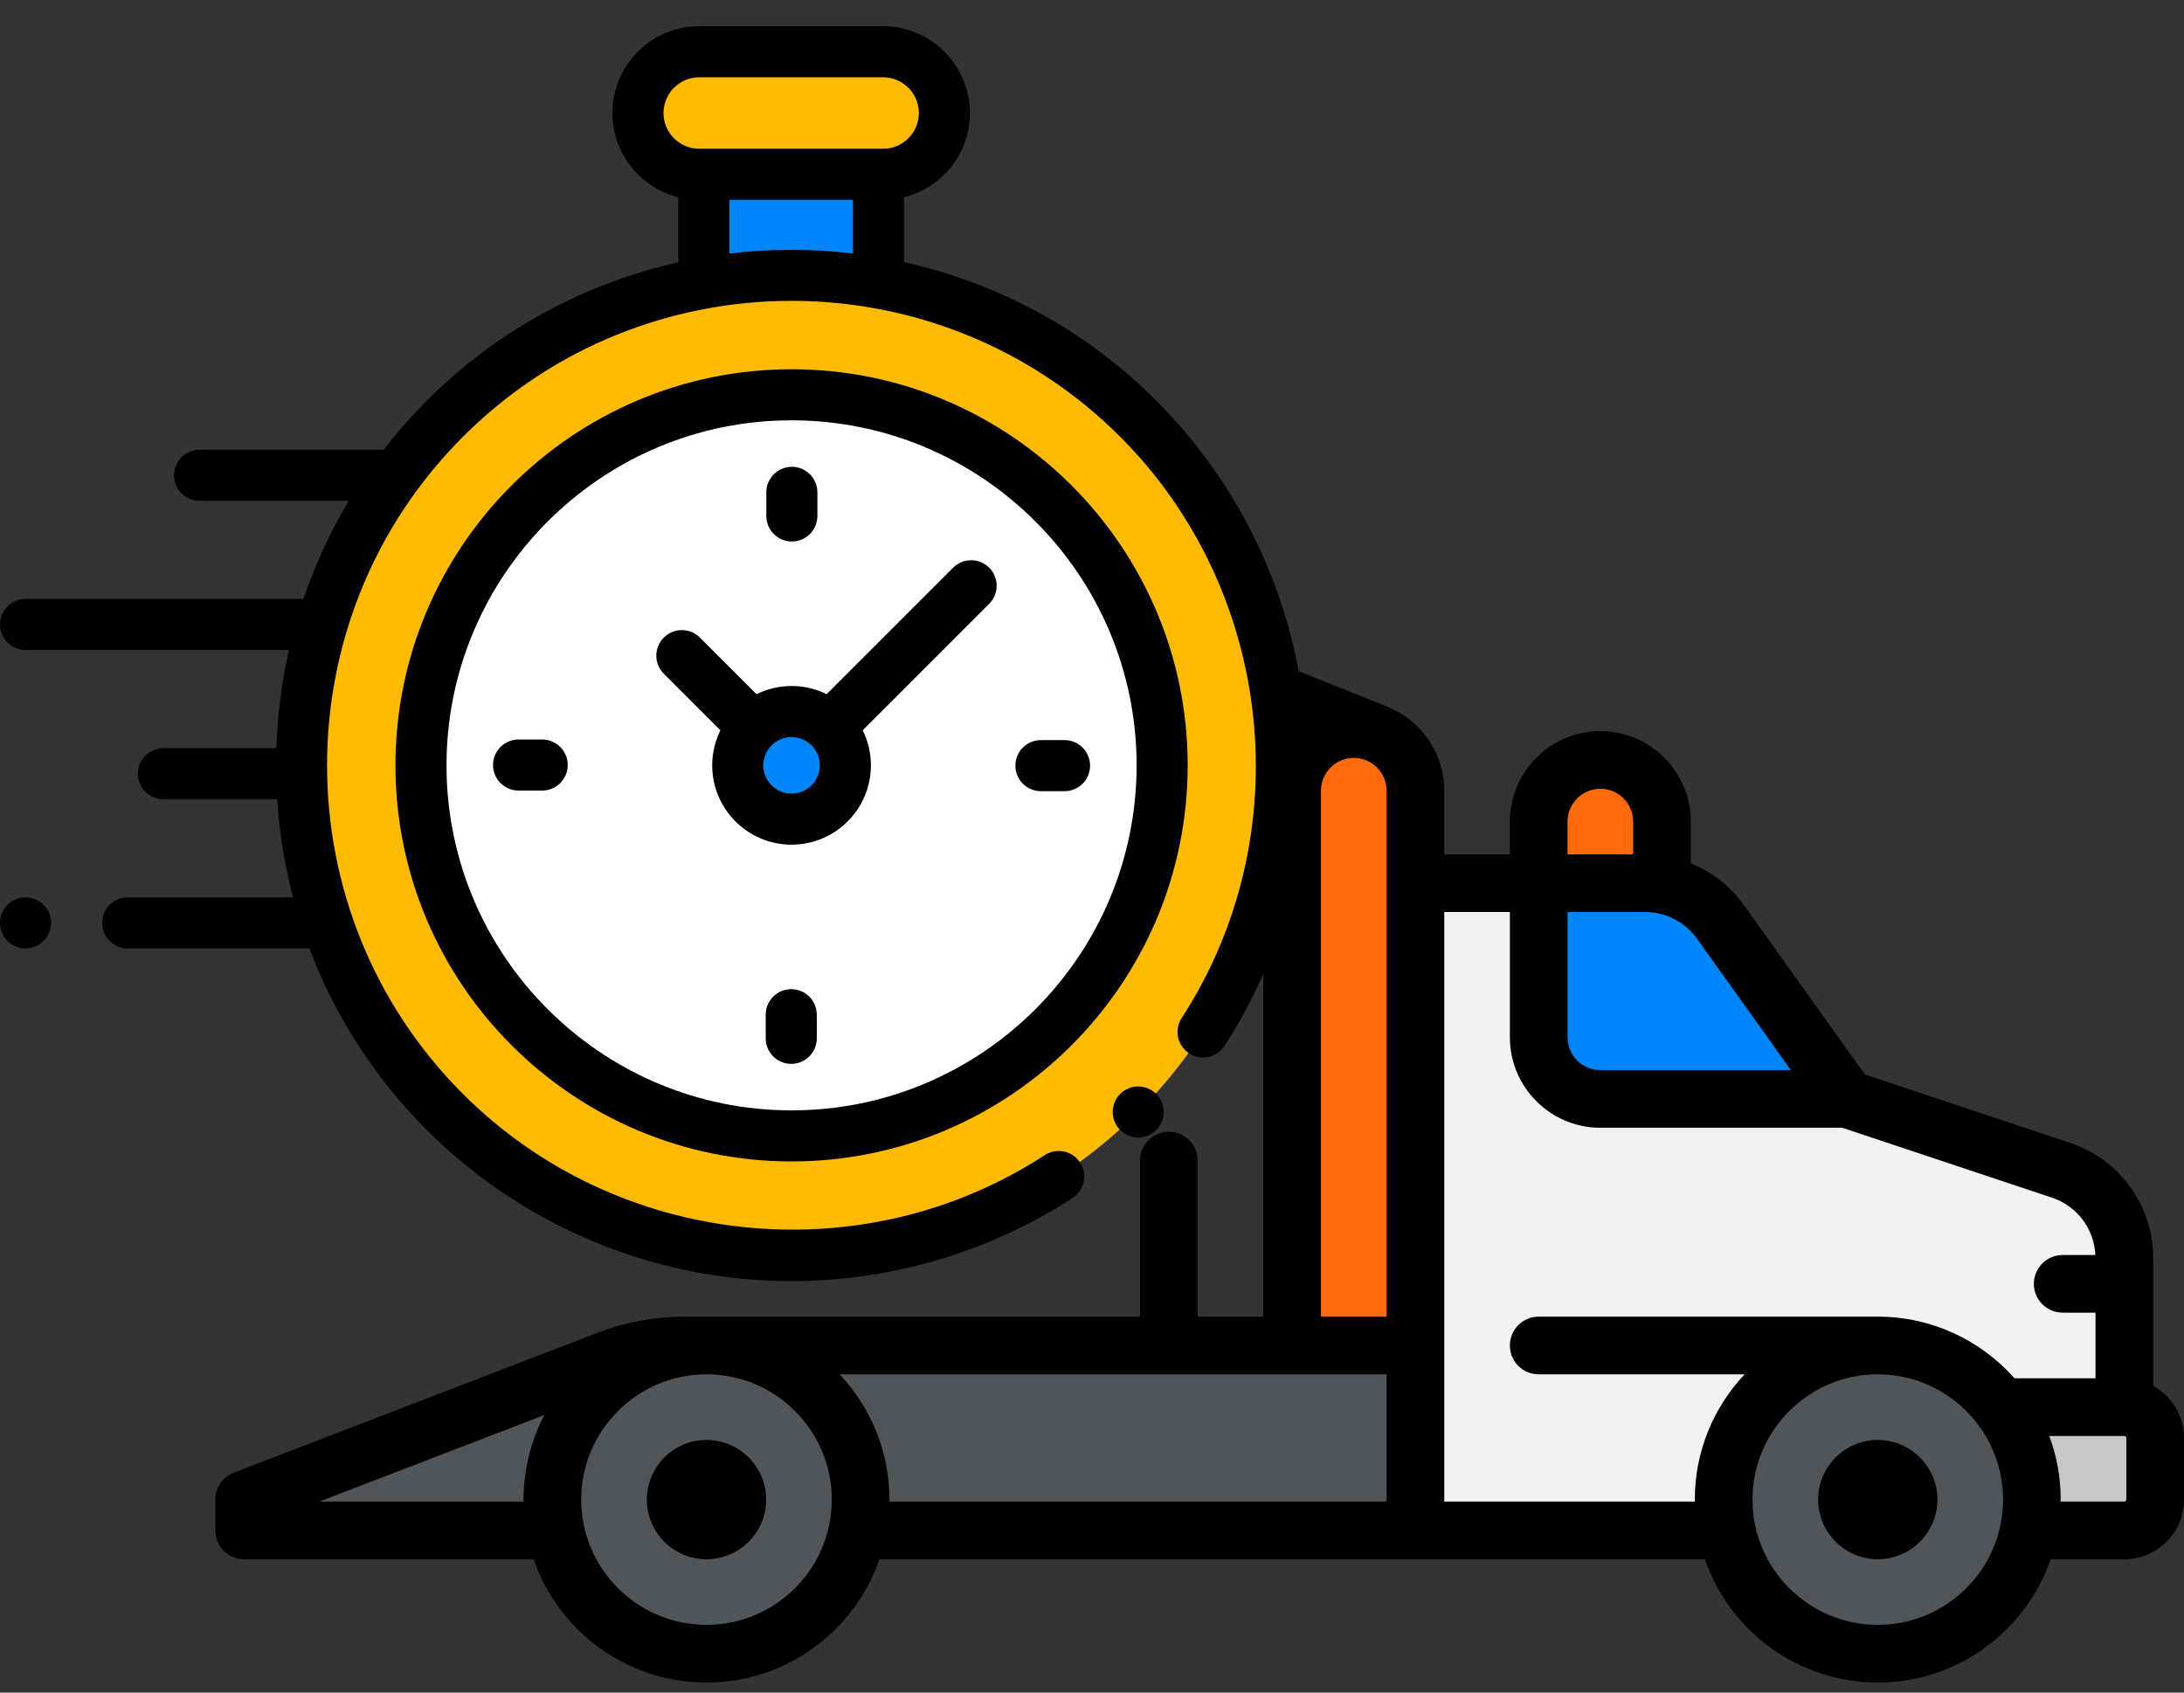
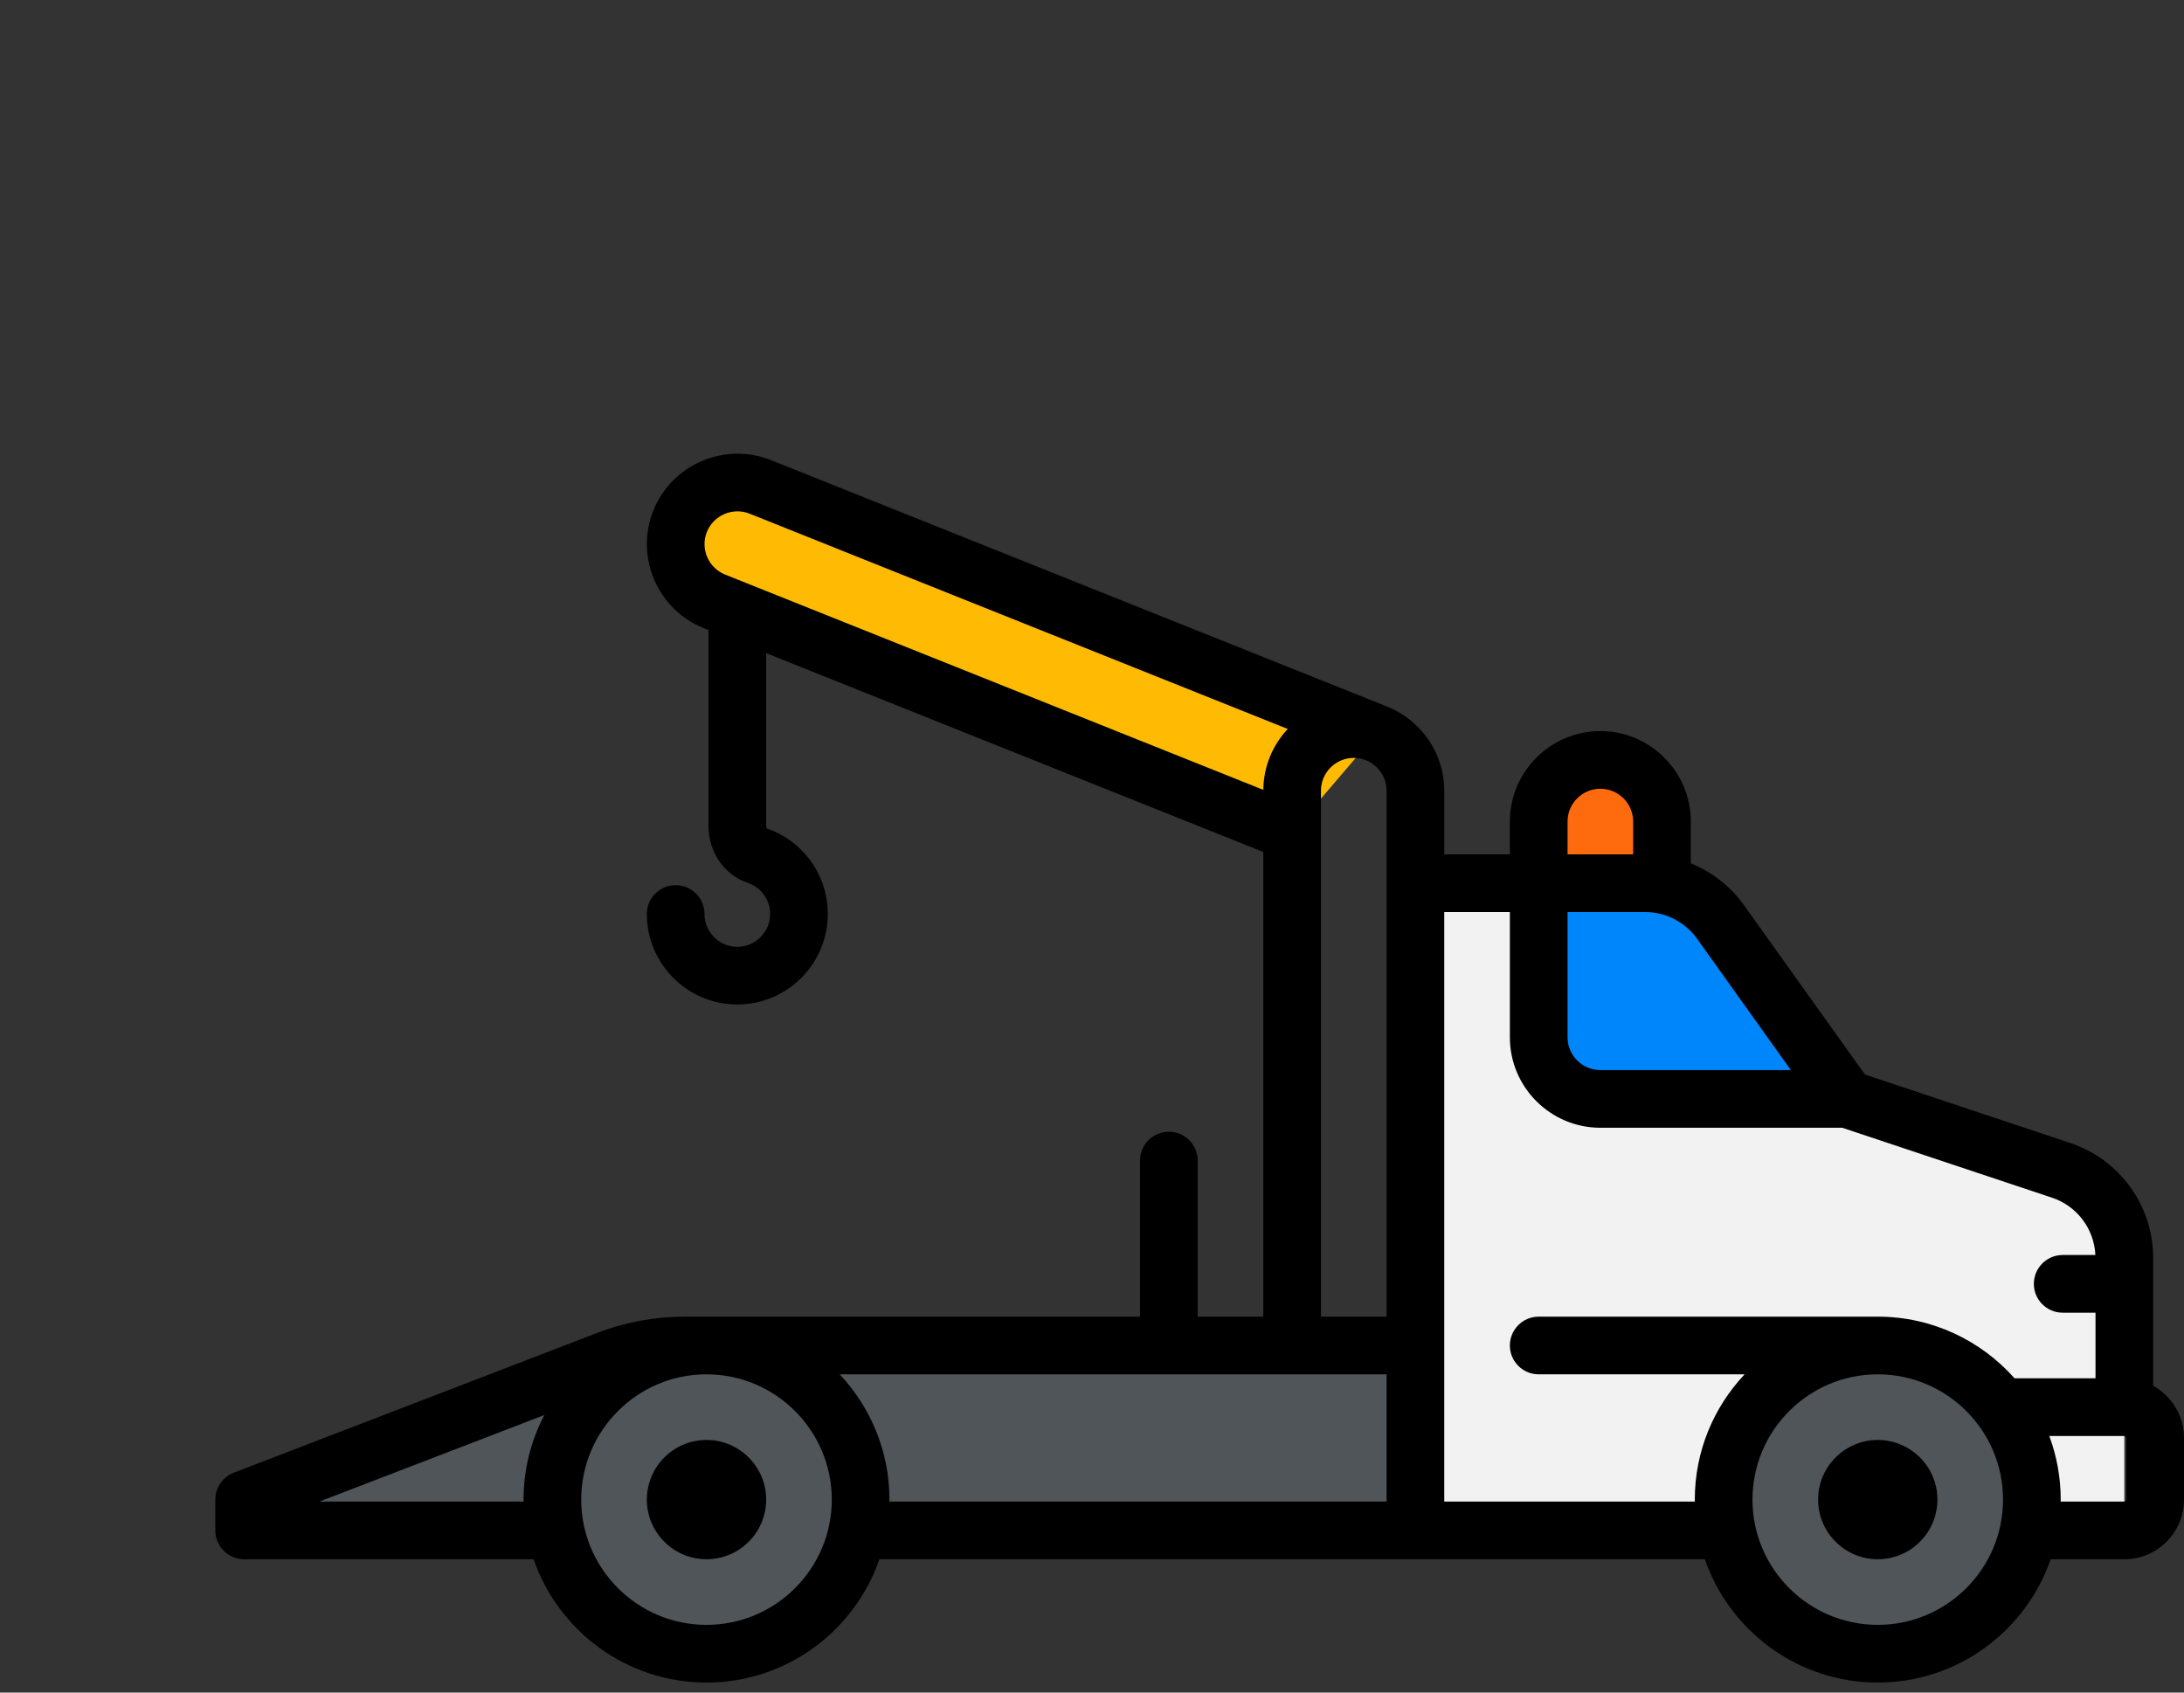
<svg xmlns="http://www.w3.org/2000/svg" width="120" height="93" viewBox="0 0 120 93" fill="none">
  <rect x="0" y="0" width="120" height="93" fill="#333333" stroke="none" />
  <path d="M41.77 26.751C40.035 26.064 38.063 26.903 37.367 28.637C36.673 30.375 37.517 32.345 39.255 33.042L70.993 45.738L75.641 40.299L41.77 26.751Z" fill="#FFBA04" />
-   <path d="M74.383 40.058C72.513 40.058 70.997 41.575 70.997 43.445V73.929L77.77 73.931V43.445C77.77 41.575 76.254 40.058 74.383 40.058Z" fill="#FE6B0E" />
  <path d="M37.125 73.931H77.77V84.092H13.415V82.396L37.125 73.931Z" fill="#505559" />
  <path d="M87.932 41.753C86.061 41.753 84.545 43.269 84.545 45.14V50.221H91.319V45.14C91.319 43.269 89.802 41.753 87.932 41.753Z" fill="#FE6B0E" />
  <path d="M113.523 64.395L101.48 60.381L94.532 50.655C93.578 49.32 92.038 48.527 90.399 48.527H77.77V84.09H116.722V68.834C116.722 66.819 115.433 65.032 113.523 64.395Z" fill="#F2F2F2" />
  <path d="M91.319 68.969H116.722V68.834C116.722 66.82 115.433 65.032 113.522 64.395L101.48 60.381L100.271 58.689H86.237V63.888C86.238 66.694 88.513 68.969 91.319 68.969Z" fill="#F2F2F2" />
  <path d="M77.77 73.931H103.174V84.092H77.77V73.931Z" fill="#F2F2F2" />
-   <path d="M116.722 77.316L108.254 77.318V84.092L116.722 84.091C117.657 84.091 118.415 83.332 118.415 82.397V79.009C118.415 78.074 117.657 77.316 116.722 77.316Z" fill="#C7C7C7" />
  <path d="M111.642 82.399C111.642 87.076 107.85 90.867 103.174 90.867C98.497 90.867 94.706 87.076 94.706 82.399C94.706 77.722 98.497 73.931 103.174 73.931C107.85 73.931 111.642 77.722 111.642 82.399Z" fill="#505559" />
  <path d="M47.287 82.399C47.287 87.076 43.496 90.867 38.819 90.867C34.142 90.867 30.351 87.076 30.351 82.399C30.351 77.722 34.142 73.931 38.819 73.931C43.496 73.931 47.287 77.722 47.287 82.399Z" fill="#505559" />
  <path d="M87.932 60.382H101.486L101.48 60.381L94.532 50.655C93.578 49.32 92.038 48.527 90.398 48.527H84.545V56.995C84.544 58.866 86.061 60.382 87.932 60.382Z" fill="#0086FB" />
  <path d="M38.819 79.12C37.011 79.12 35.541 80.59 35.541 82.398C35.541 84.205 37.011 85.675 38.819 85.675C40.626 85.675 42.097 84.205 42.097 82.398C42.097 80.59 40.626 79.12 38.819 79.12Z" fill="black" />
  <path d="M103.174 79.12C101.366 79.12 99.896 80.59 99.896 82.398C99.896 84.205 101.366 85.675 103.174 85.675C104.981 85.675 106.452 84.205 106.452 82.398C106.452 80.59 104.981 79.12 103.174 79.12Z" fill="black" />
  <path d="M118.307 76.143V69.124C118.307 66.251 116.475 63.71 113.749 62.801L102.47 59.041L95.822 49.735C95.079 48.696 94.059 47.907 92.903 47.438V45.142C92.903 42.401 90.673 40.171 87.932 40.171C85.19 40.171 82.961 42.401 82.961 45.142V46.944H79.355V43.446C79.355 41.37 78.076 39.588 76.263 38.845C76.253 38.84 76.242 38.834 76.23 38.83L42.353 25.279C39.809 24.273 36.913 25.516 35.897 28.052C34.88 30.596 36.122 33.495 38.666 34.515L38.928 34.619V45.386C38.928 46.823 39.795 48.078 41.086 48.511C41.821 48.757 42.315 49.444 42.315 50.221C42.315 51.214 41.507 52.023 40.512 52.023C39.519 52.023 38.71 51.214 38.71 50.221C38.71 49.345 38 48.636 37.125 48.636C36.251 48.636 35.541 49.345 35.541 50.221C35.541 52.962 37.771 55.192 40.512 55.192C43.254 55.192 45.484 52.961 45.484 50.221C45.484 48.093 44.138 46.208 42.13 45.518C42.115 45.493 42.097 45.443 42.097 45.386V35.888L69.412 46.813V72.346H65.807V63.768C65.807 62.894 65.098 62.184 64.222 62.184C63.347 62.184 62.638 62.894 62.638 63.768V72.345H37.633C35.977 72.345 34.354 72.646 32.808 73.241L12.847 80.919C12.235 81.154 11.831 81.742 11.831 82.398V84.091C11.831 84.966 12.541 85.676 13.416 85.676H29.318C30.681 89.613 34.423 92.45 38.819 92.45C43.214 92.45 46.957 89.613 48.319 85.676H93.673C95.036 89.613 98.778 92.45 103.174 92.45C107.568 92.45 111.312 89.613 112.674 85.676H116.722C118.529 85.676 120 84.205 120 82.398V79.01C120 77.777 119.315 76.703 118.307 76.143ZM98.4 58.797H87.932C86.938 58.797 86.129 57.988 86.129 56.995V50.113H90.398C91.524 50.113 92.588 50.661 93.243 51.577L98.4 58.797ZM87.932 43.339C88.926 43.339 89.734 44.148 89.734 45.141V46.944H86.129V45.141C86.129 44.148 86.938 43.339 87.932 43.339ZM38.839 29.229C39.207 28.309 40.261 27.859 41.182 28.223L70.755 40.053C69.932 40.931 69.425 42.108 69.413 43.4L39.844 31.572C38.921 31.203 38.47 30.15 38.839 29.229ZM72.58 43.446C72.58 42.452 73.389 41.644 74.383 41.644C75.377 41.644 76.186 42.453 76.186 43.446V72.345H72.58V43.446ZM17.546 82.507L29.909 77.751C29.181 79.142 28.766 80.722 28.766 82.398C28.766 82.434 28.769 82.47 28.77 82.507H17.546ZM38.819 89.28C35.023 89.28 31.935 86.193 31.935 82.398C31.935 78.602 35.023 75.514 38.819 75.514C42.614 75.514 45.702 78.602 45.702 82.398C45.702 86.193 42.614 89.28 38.819 89.28ZM46.135 75.514H76.186V82.507H48.868C48.869 82.47 48.871 82.434 48.871 82.398C48.871 79.736 47.829 77.315 46.135 75.514ZM79.355 82.507V50.113H82.96V56.995C82.96 59.736 85.19 61.966 87.932 61.966H101.223L112.747 65.808C114.124 66.266 115.063 67.52 115.131 68.958H113.334C112.46 68.958 111.75 69.668 111.75 70.543C111.75 71.418 112.46 72.127 113.334 72.127H115.138V75.732H110.689C108.847 73.656 106.161 72.345 103.174 72.345H84.544C83.669 72.345 82.96 73.055 82.96 73.93C82.96 74.805 83.669 75.514 84.544 75.514H95.858C94.163 77.315 93.121 79.736 93.121 82.398C93.121 82.434 93.124 82.47 93.124 82.507H79.355ZM103.174 89.28C99.378 89.28 96.29 86.193 96.29 82.398C96.29 78.602 99.378 75.514 103.174 75.514C106.969 75.514 110.057 78.602 110.057 82.398C110.057 86.193 106.969 89.28 103.174 89.28ZM116.831 82.398C116.831 82.458 116.782 82.507 116.722 82.507H113.223C113.224 82.47 113.226 82.434 113.226 82.398C113.226 81.169 113.003 79.991 112.598 78.901H116.722C116.782 78.901 116.831 78.95 116.831 79.01V82.398Z" fill="black" />
  <g clip-path="url(#clip0)">
    <path d="M48.27 9.577H38.672V15.116H48.27V9.577Z" fill="#0086FB" />
-     <path d="M38.42 9.577H48.522C50.381 9.577 51.889 8.07 51.889 6.21C51.889 4.35 50.381 2.843 48.522 2.843H38.42C36.56 2.843 35.053 4.35 35.053 6.21C35.053 8.07 36.56 9.577 38.42 9.577Z" fill="#FFBA04" />
    <path d="M43.492 68.989C58.369 68.989 70.429 56.929 70.429 42.052C70.429 27.175 58.369 15.115 43.492 15.115C28.615 15.115 16.555 27.175 16.555 42.052C16.555 56.929 28.615 68.989 43.492 68.989Z" fill="#FFBA04" />
    <path d="M43.492 62.414C54.737 62.414 63.853 53.298 63.853 42.053C63.853 30.807 54.737 21.691 43.492 21.691C32.247 21.691 23.131 30.807 23.131 42.053C23.131 53.298 32.247 62.414 43.492 62.414Z" fill="white" />
    <path d="M43.492 45.009C45.125 45.009 46.449 43.685 46.449 42.052C46.449 40.419 45.125 39.096 43.492 39.096C41.859 39.096 40.536 40.419 40.536 42.052C40.536 43.685 41.859 45.009 43.492 45.009Z" fill="#0086FB" />
    <path d="M71.692 39.234C71.048 32.747 68.15 26.631 63.532 22.013C59.585 18.067 54.755 15.531 49.673 14.403V10.839C51.749 10.322 53.292 8.443 53.292 6.21C53.292 3.58 51.152 1.44 48.522 1.44H38.42C35.79 1.44 33.65 3.58 33.65 6.21C33.65 8.443 35.193 10.322 37.269 10.839V14.414C32.202 15.546 27.388 18.078 23.453 22.013C22.592 22.874 21.797 23.778 21.071 24.717C21.035 24.714 21 24.711 20.964 24.711H10.967C10.192 24.711 9.564 25.339 9.564 26.114C9.564 26.889 10.192 27.517 10.967 27.517H19.162C18.133 29.239 17.303 31.048 16.672 32.91H1.403C0.628 32.91 0 33.538 0 34.313C0 35.087 0.628 35.716 1.403 35.716H15.879C15.475 37.49 15.243 39.297 15.183 41.108H8.979C8.204 41.108 7.576 41.736 7.576 42.511C7.576 43.286 8.204 43.914 8.979 43.914H15.228C15.346 45.73 15.638 47.537 16.104 49.307H7.015C6.24 49.307 5.612 49.935 5.612 50.71C5.612 51.485 6.24 52.113 7.015 52.113H16.999C18.376 55.754 20.526 59.166 23.453 62.092C28.075 66.715 34.197 69.613 40.691 70.255C41.618 70.346 42.545 70.392 43.471 70.392C48.946 70.392 54.351 68.807 58.937 65.821C59.587 65.398 59.77 64.529 59.347 63.879C58.925 63.23 58.056 63.047 57.406 63.469C47.367 70.007 33.922 68.593 25.437 60.108C15.481 50.153 15.481 33.953 25.437 23.997C35.392 14.042 51.592 14.042 61.547 23.997C70.021 32.471 71.442 45.905 64.927 55.939C64.505 56.589 64.689 57.458 65.339 57.88C65.989 58.302 66.858 58.117 67.28 57.467C70.761 52.106 72.328 45.631 71.692 39.234ZM36.456 6.21C36.456 5.127 37.337 4.246 38.42 4.246H48.522C49.605 4.246 50.486 5.127 50.486 6.21C50.486 7.293 49.605 8.174 48.522 8.174H48.27H38.672H38.42C37.337 8.174 36.456 7.293 36.456 6.21ZM40.075 13.931V10.98H46.867V13.926C44.611 13.658 42.33 13.659 40.075 13.931Z" fill="black" />
    <path d="M62.54 59.697C62.17 59.697 61.809 59.847 61.548 60.108C61.286 60.369 61.137 60.731 61.137 61.1C61.137 61.469 61.286 61.831 61.548 62.092C61.809 62.354 62.17 62.503 62.54 62.503C62.909 62.503 63.27 62.354 63.532 62.092C63.793 61.831 63.943 61.469 63.943 61.1C63.943 60.731 63.793 60.369 63.532 60.108C63.27 59.847 62.909 59.697 62.54 59.697Z" fill="black" />
    <path d="M43.492 20.289C31.492 20.289 21.728 30.052 21.728 42.053C21.728 54.054 31.492 63.817 43.492 63.817C55.493 63.817 65.257 54.054 65.257 42.053C65.257 30.052 55.493 20.289 43.492 20.289ZM43.492 61.011C33.039 61.011 24.534 52.506 24.534 42.053C24.534 31.599 33.039 23.095 43.492 23.095C53.946 23.095 62.451 31.599 62.451 42.053C62.451 52.506 53.946 61.011 43.492 61.011Z" fill="black" />
    <path d="M52.367 31.194L45.418 38.143C44.837 37.855 44.183 37.693 43.492 37.693C42.801 37.693 42.148 37.855 41.566 38.143L38.456 35.033C37.908 34.485 37.02 34.485 36.472 35.033C35.924 35.581 35.924 36.469 36.472 37.017L39.582 40.127C39.295 40.708 39.133 41.362 39.133 42.053C39.133 44.456 41.088 46.412 43.492 46.412C45.896 46.412 47.852 44.456 47.852 42.053C47.852 41.362 47.689 40.708 47.402 40.127L54.147 33.382L54.351 33.178C54.899 32.63 54.899 31.742 54.351 31.194C53.803 30.646 52.915 30.646 52.367 31.194ZM43.492 43.606C42.635 43.606 41.938 42.91 41.938 42.053C41.938 41.196 42.635 40.499 43.492 40.499C44.349 40.499 45.046 41.196 45.046 42.053C45.046 42.91 44.349 43.606 43.492 43.606Z" fill="black" />
    <path d="M58.493 40.666H57.193C56.418 40.666 55.79 41.295 55.79 42.069C55.79 42.844 56.418 43.472 57.193 43.472H58.493C59.267 43.472 59.895 42.844 59.895 42.069C59.895 41.295 59.267 40.666 58.493 40.666Z" fill="black" />
    <path d="M29.791 40.632H28.492C27.717 40.632 27.089 41.26 27.089 42.035C27.089 42.81 27.717 43.438 28.492 43.438H29.791C30.566 43.438 31.195 42.81 31.195 42.035C31.195 41.26 30.566 40.632 29.791 40.632Z" fill="black" />
    <path d="M43.509 29.755C44.284 29.755 44.912 29.127 44.912 28.352V27.052C44.912 26.277 44.284 25.649 43.509 25.649C42.735 25.649 42.106 26.277 42.106 27.052V28.352C42.106 29.127 42.735 29.755 43.509 29.755Z" fill="black" />
-     <path d="M43.475 54.351C42.7 54.351 42.072 54.979 42.072 55.754V57.053C42.072 57.828 42.7 58.456 43.475 58.456C44.25 58.456 44.878 57.828 44.878 57.053V55.754C44.878 54.979 44.25 54.351 43.475 54.351Z" fill="black" />
    <path d="M1.403 49.306C1.034 49.306 0.672 49.456 0.411 49.717C0.15 49.978 0 50.34 0 50.709C0 51.08 0.15 51.44 0.411 51.701C0.672 51.962 1.034 52.112 1.403 52.112C1.772 52.112 2.134 51.962 2.395 51.701C2.656 51.44 2.806 51.078 2.806 50.709C2.806 50.34 2.656 49.978 2.395 49.717C2.134 49.456 1.772 49.306 1.403 49.306Z" fill="black" />
  </g>
  <defs>
    <clipPath id="clip0">
-       <rect width="71.831" height="71.831" fill="white" />
-     </clipPath>
+       </clipPath>
  </defs>
</svg>